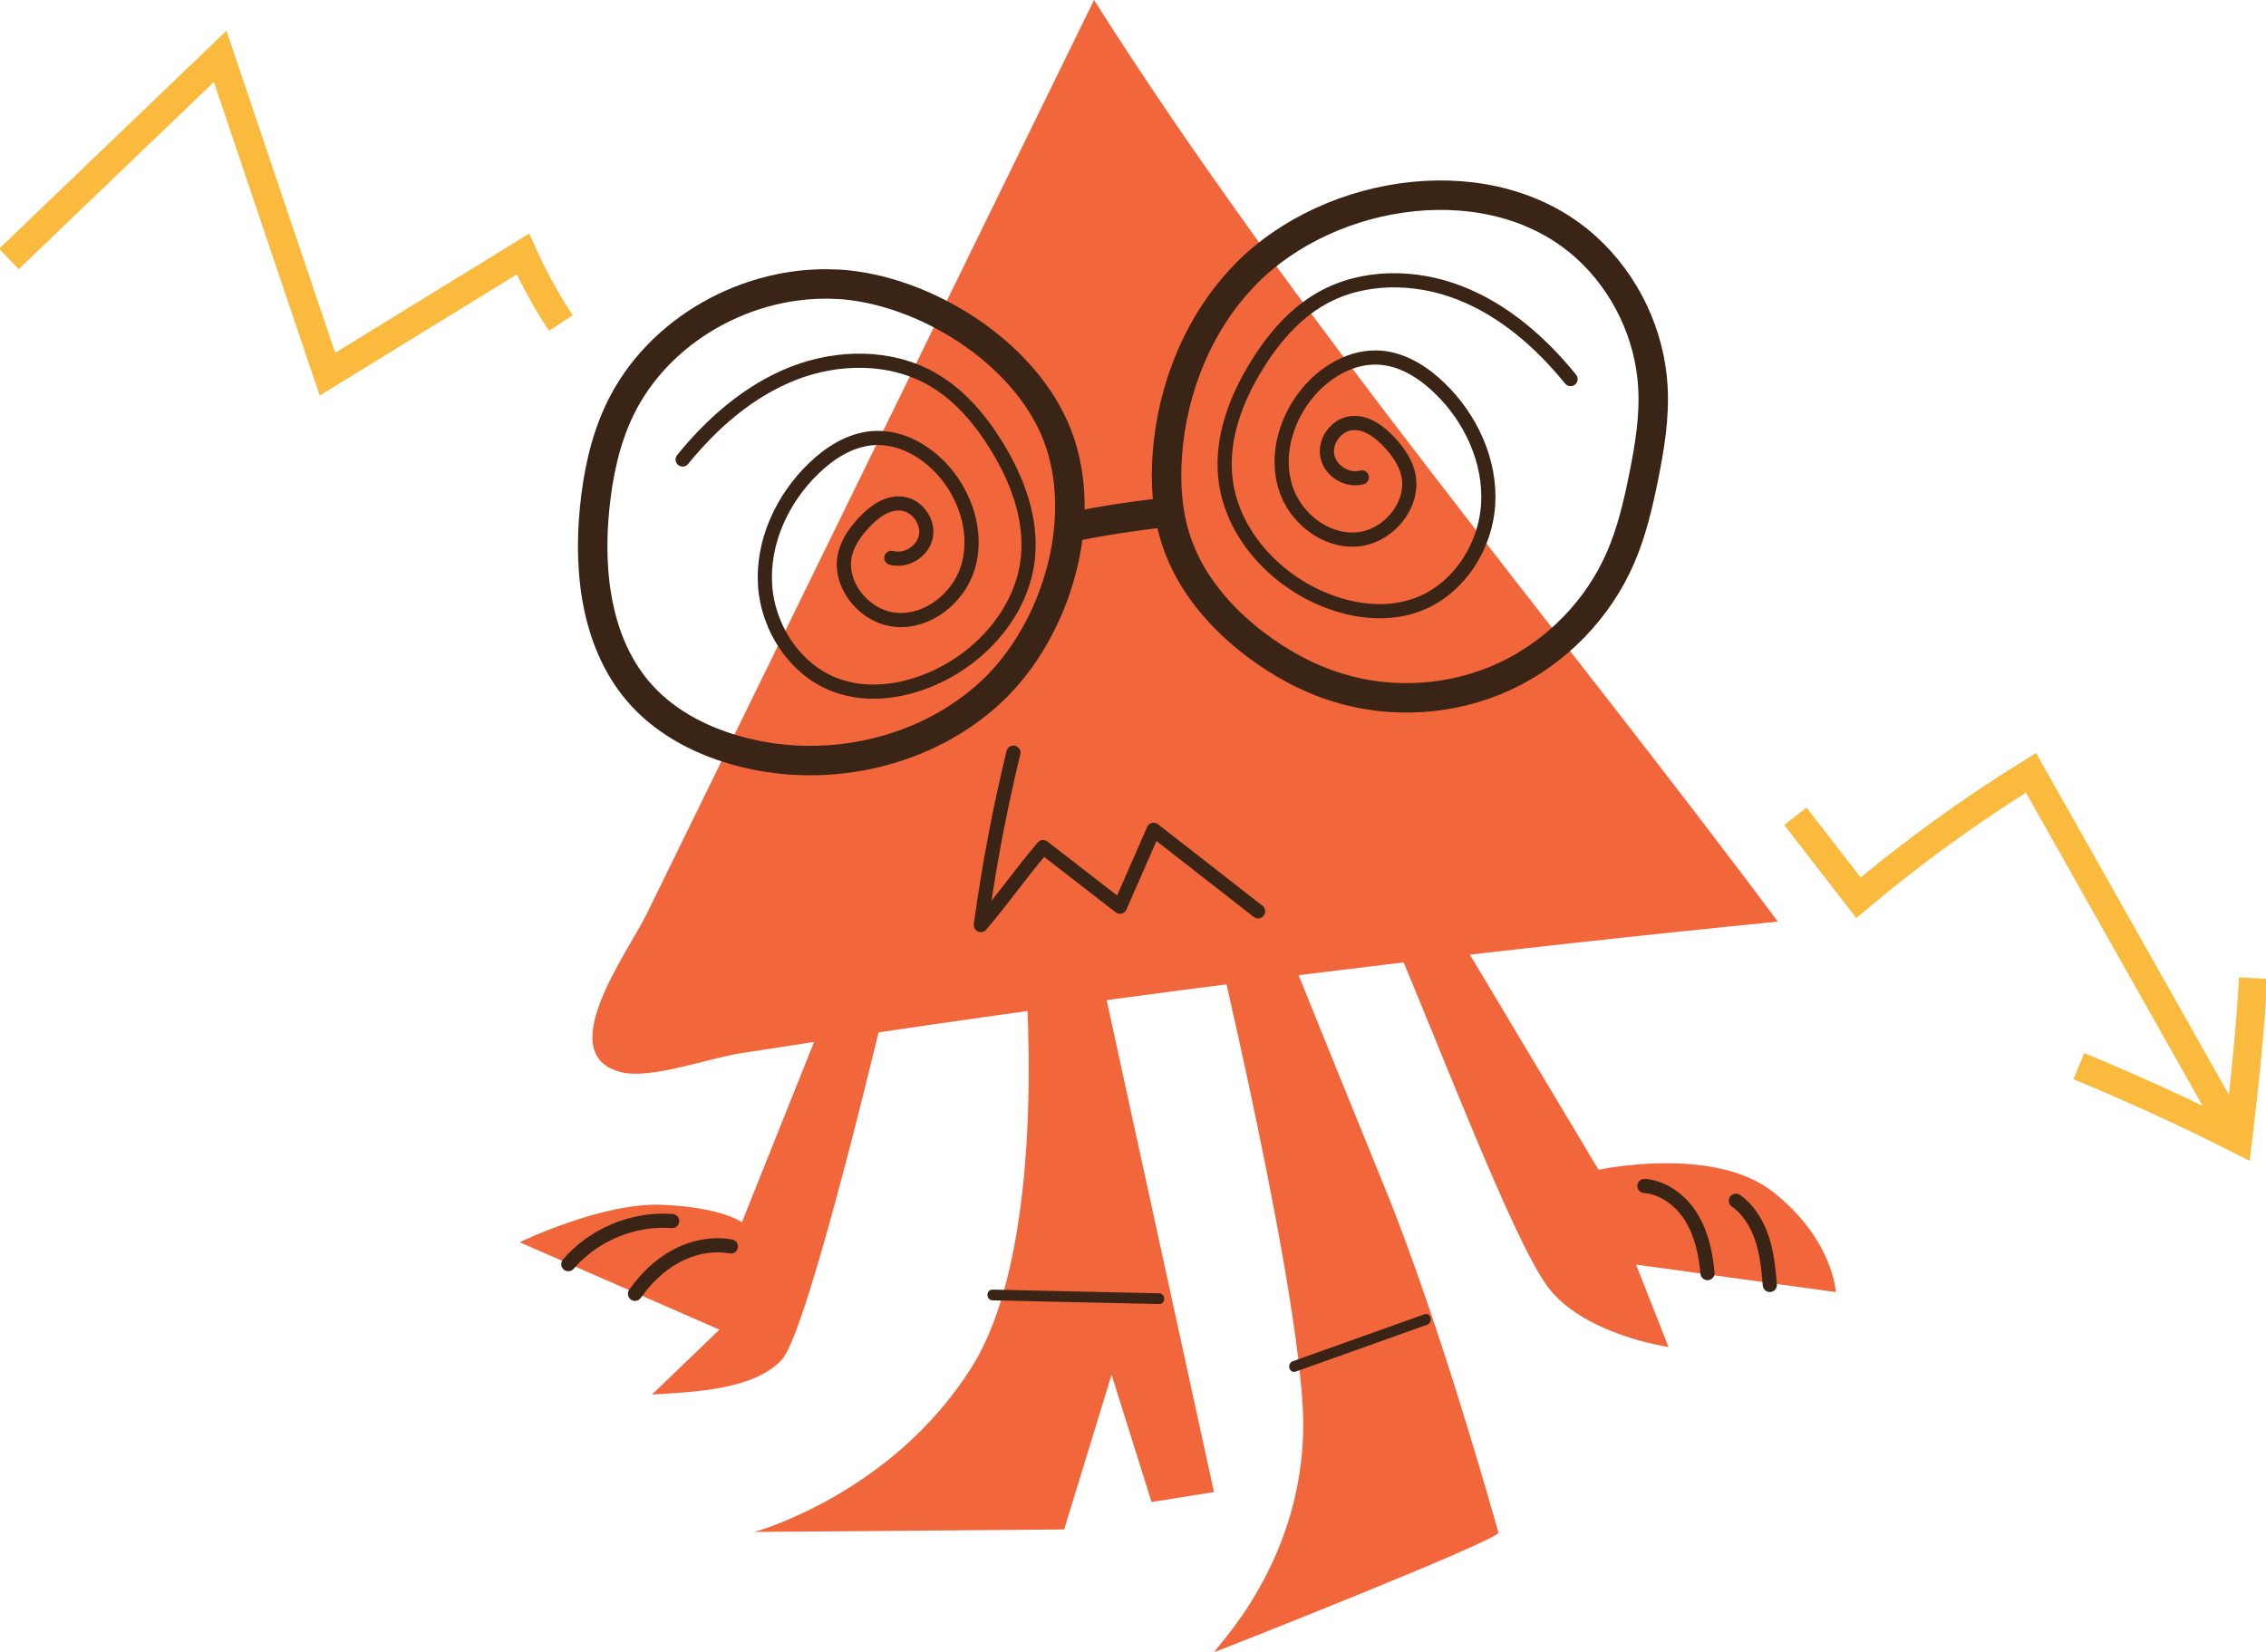
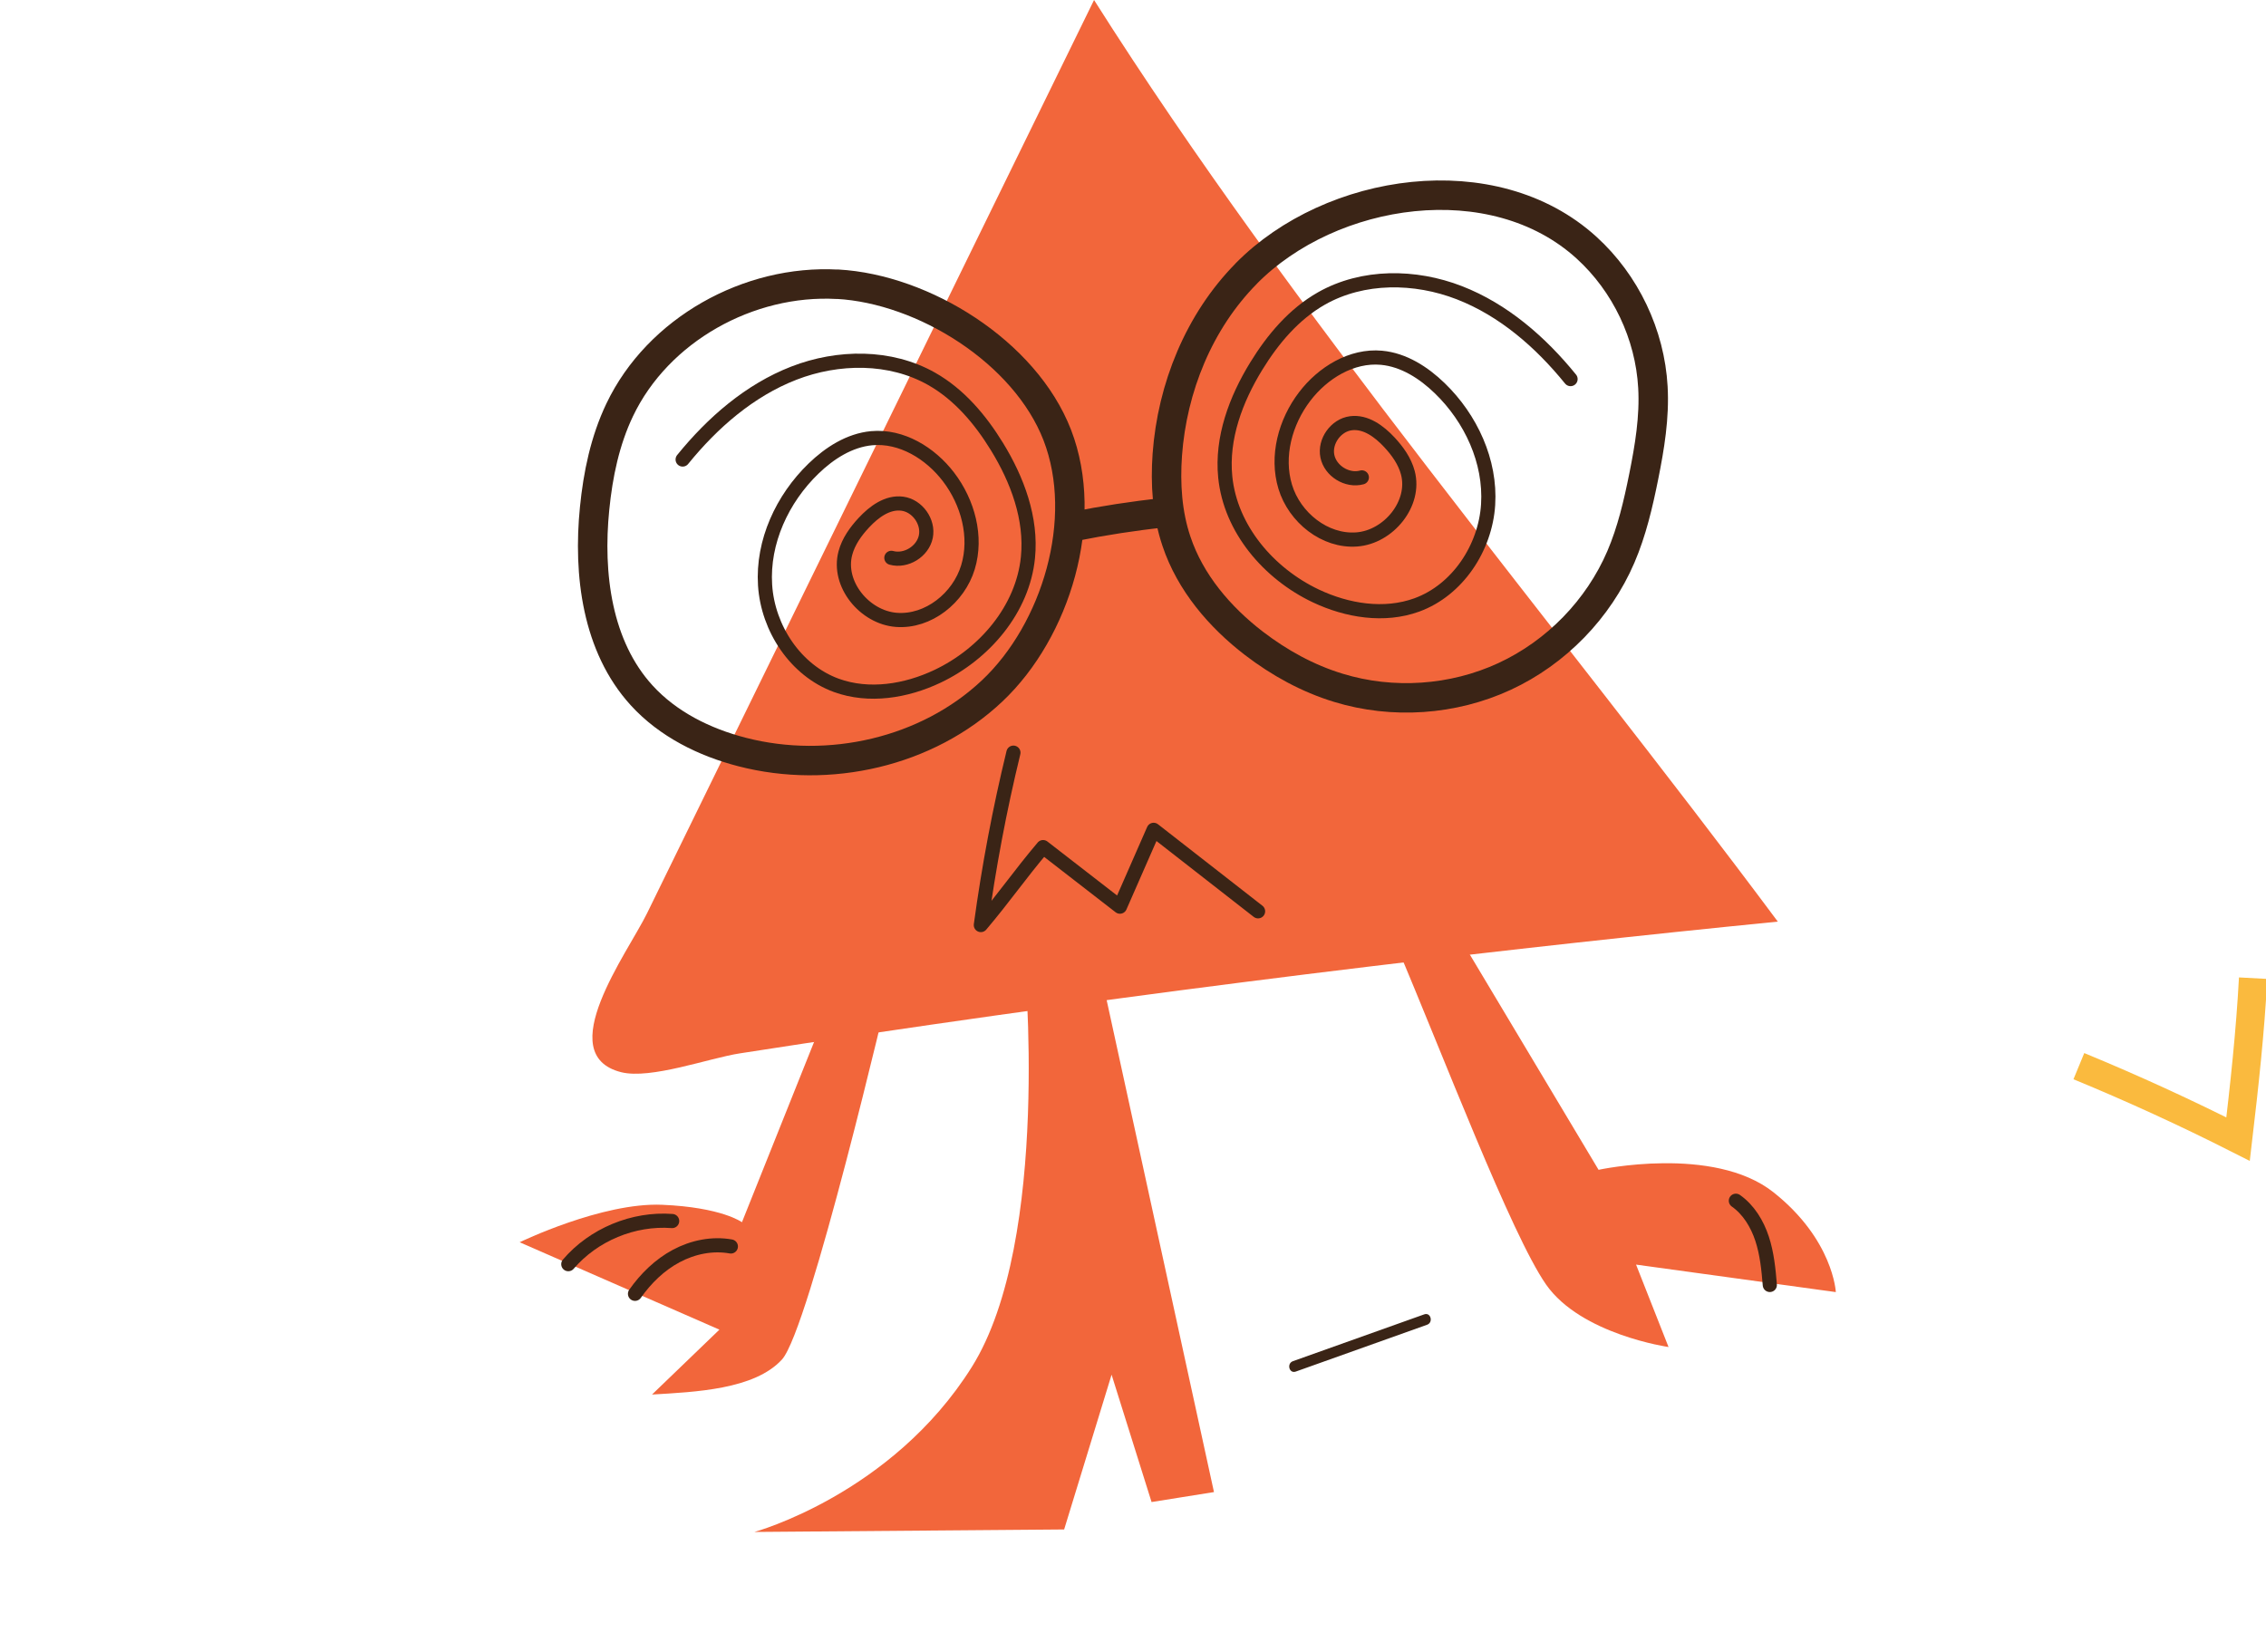
<svg xmlns="http://www.w3.org/2000/svg" width="240" height="175" viewBox="0 0 240 175" fill="none">
  <g clip-path="url(#clip0_309_65)">
-     <path d="M127.029 92.079C127.029 92.079 137.044 132.684 137.973 148.98C138.902 165.268 127.958 175.237 128.659 175C129.36 174.763 158.932 163.083 158.705 162.354C158.477 161.626 152.65 140.468 146.595 125.637C140.541 110.807 132.62 91.105 132.62 91.105L127.029 92.079Z" fill="#F2663B" />
    <path d="M108.473 101.448C108.473 101.448 111.386 131.336 102.919 144.829C94.452 158.321 79.902 162.291 79.902 162.291L112.707 162.027L117.732 145.63L121.966 159.122L128.576 158.066L116.403 102.249L108.464 101.457L108.473 101.448Z" fill="#F2663B" />
    <path d="M188.294 97.633C173.799 99.071 159.323 100.665 144.864 102.413C127.229 104.543 109.629 106.91 92.057 109.514C87.487 110.188 82.925 110.879 78.364 111.59C75.104 112.09 68.922 114.375 65.781 113.583C58.434 111.717 66.455 100.983 68.531 96.75C84.309 64.494 100.088 32.247 115.875 0C137.053 33.458 164.64 65.887 188.294 97.633Z" fill="#F2663B" />
    <path d="M94.187 104.616C94.187 104.616 85.72 140.859 82.816 144.028C79.902 147.205 73.638 147.46 69.058 147.733L76.196 140.859L55.037 131.601C55.037 131.601 63.769 127.367 70.115 127.631C76.46 127.895 78.582 129.479 78.582 129.479L89.162 103.032L94.187 104.616Z" fill="#F2663B" />
    <path d="M147.887 100.118C152.73 111.489 160.06 130.799 163.756 136.089C167.462 141.378 176.721 142.699 176.721 142.699L173.28 133.968L194.439 136.881C194.439 136.881 194.175 131.327 187.829 126.302C181.483 121.276 169.31 123.926 169.31 123.926L153.969 98.27L147.887 100.118Z" fill="#F2663B" />
    <path d="M88.698 30.117C79.302 29.589 69.687 34.924 65.636 43.418C64.079 46.677 63.332 50.273 62.977 53.86C62.276 60.834 63.232 68.482 67.957 73.662C70.743 76.721 74.613 78.642 78.619 79.671C87.797 82.038 98.194 79.698 105.086 73.189C111.842 66.816 115.438 55.044 111.979 46.085C108.564 37.273 97.821 30.617 88.707 30.108L88.698 30.117Z" stroke="#3A2416" stroke-width="3.12" stroke-linecap="round" stroke-linejoin="round" />
    <path d="M132 28.979C126.992 34.05 124.152 41.069 123.633 48.17C123.414 51.266 123.614 54.425 124.607 57.356C126.064 61.708 129.177 65.368 132.819 68.163C135.505 70.22 138.51 71.877 141.742 72.861C147.496 74.627 153.897 74.19 159.359 71.659C164.822 69.128 169.293 64.53 171.669 59.004C172.834 56.291 173.508 53.387 174.091 50.492C174.719 47.369 175.247 44.192 175.065 41.014C174.755 35.434 172.179 30.007 168.036 26.238C158.158 17.243 140.959 19.884 131.991 28.979H132Z" stroke="#3A2416" stroke-width="3.12" stroke-linecap="round" stroke-linejoin="round" />
    <path d="M107.335 79.734C105.87 85.752 104.722 91.852 103.885 97.997C106.379 95.048 107.982 92.69 110.477 89.74C113.19 91.843 115.903 93.946 118.616 96.049C119.809 93.336 120.993 90.623 122.185 87.91C125.873 90.787 129.56 93.664 133.247 96.541" stroke="#3A2416" stroke-width="1.5" stroke-linecap="round" stroke-linejoin="round" />
    <path d="M113.754 55.772C116.895 55.144 120.073 54.652 123.259 54.315" stroke="#3A2416" stroke-width="3.12" stroke-linecap="round" stroke-linejoin="round" />
    <path d="M77.408 132.047C75.441 131.692 73.383 132.12 71.626 133.057C69.869 133.995 68.403 135.434 67.256 137.063" stroke="#3A2416" stroke-width="1.5" stroke-linecap="round" stroke-linejoin="round" />
    <path d="M71.19 129.352C67.084 129.042 62.868 130.79 60.191 133.922" stroke="#3A2416" stroke-width="1.5" stroke-linecap="round" stroke-linejoin="round" />
-     <path d="M174.164 125.637C176.222 125.801 178.052 127.194 179.135 128.96C180.219 130.718 180.656 132.812 180.847 134.869" stroke="#3A2416" stroke-width="1.5" stroke-linecap="round" stroke-linejoin="round" />
    <path d="M183.852 127.203C185.208 128.159 186.11 129.652 186.629 131.227C187.147 132.802 187.311 134.468 187.448 136.125" stroke="#3A2416" stroke-width="1.5" stroke-linecap="round" stroke-linejoin="round" />
    <path d="M94.407 59.095C95.955 59.523 97.739 58.422 98.058 56.846C98.377 55.272 97.157 53.569 95.572 53.36C94.006 53.15 92.568 54.215 91.493 55.372C90.629 56.3 89.864 57.365 89.536 58.594C88.662 61.863 91.566 65.413 94.944 65.668C98.322 65.923 101.536 63.338 102.519 60.097C103.503 56.856 102.519 53.223 100.462 50.528C98.54 48.006 95.481 46.131 92.322 46.422C89.973 46.641 87.861 47.997 86.158 49.645C82.853 52.841 80.741 57.402 81.032 61.981C81.323 66.57 84.264 71.031 88.58 72.606C92.04 73.862 95.964 73.225 99.287 71.65C104.277 69.283 108.328 64.54 108.874 59.05C109.284 54.935 107.754 50.829 105.588 47.305C103.83 44.438 101.591 41.788 98.668 40.131C94.289 37.655 88.771 37.71 84.082 39.53C79.393 41.351 75.469 44.774 72.301 48.68" stroke="#3A2416" stroke-width="1.5" stroke-linecap="round" stroke-linejoin="round" />
    <path d="M144.237 50.574C142.689 51.002 140.905 49.9 140.586 48.325C140.267 46.75 141.487 45.047 143.072 44.838C144.638 44.629 146.076 45.694 147.151 46.85C148.015 47.779 148.78 48.844 149.108 50.073C149.982 53.341 147.078 56.892 143.7 57.147C140.322 57.402 137.108 54.816 136.125 51.575C135.141 48.334 136.125 44.702 138.182 42.007C140.104 39.485 143.163 37.609 146.322 37.901C148.671 38.119 150.783 39.476 152.486 41.124C155.791 44.319 157.903 48.88 157.612 53.46C157.321 58.048 154.38 62.509 150.064 64.084C146.604 65.341 142.68 64.703 139.357 63.128C134.368 60.761 130.316 56.018 129.77 50.528C129.36 46.413 130.89 42.307 133.056 38.784C134.814 35.916 137.053 33.267 139.976 31.61C144.355 29.134 149.873 29.188 154.562 31.009C159.251 32.83 163.175 36.253 166.343 40.159" stroke="#3A2416" stroke-width="1.5" stroke-linecap="round" stroke-linejoin="round" />
-     <path d="M0.947 27.431C8.404 20.275 15.861 13.119 23.317 5.972C27.105 17.198 30.893 28.414 34.68 39.64C41.582 35.397 48.483 31.154 55.384 26.912C56.532 29.452 57.87 31.901 59.4 34.223" stroke="#FABA3E" stroke-width="3" stroke-miterlimit="10" />
-     <path d="M190.152 86.471C192.383 89.348 194.605 92.225 196.835 95.102C202.598 90.258 208.708 85.834 215.108 81.865C222.265 94.556 229.421 107.256 236.586 119.947" stroke="#FABA3E" stroke-width="3" stroke-miterlimit="10" />
    <path d="M220.18 112.946C225.897 115.304 231.524 117.881 237.042 120.676C237.706 115.031 238.334 109.305 238.635 103.624" stroke="#FABA3E" stroke-width="3" stroke-miterlimit="10" />
    <path d="M137.236 145.302C141.87 143.645 146.514 141.997 151.148 140.34C151.831 140.095 151.539 138.993 150.847 139.239C146.213 140.896 141.57 142.544 136.935 144.201C136.253 144.446 136.544 145.548 137.236 145.302Z" fill="#3A2416" />
-     <path d="M105.132 137.755C111.005 137.882 116.877 138.01 122.759 138.146C123.487 138.165 123.487 137.027 122.759 137.008C116.886 136.881 111.014 136.753 105.132 136.617C104.404 136.599 104.404 137.737 105.132 137.755Z" fill="#3A2416" />
  </g>
  <defs>
    <clipPath id="clip0_309_65">
      <rect width="240" height="175" fill="white" />
    </clipPath>
  </defs>
</svg>